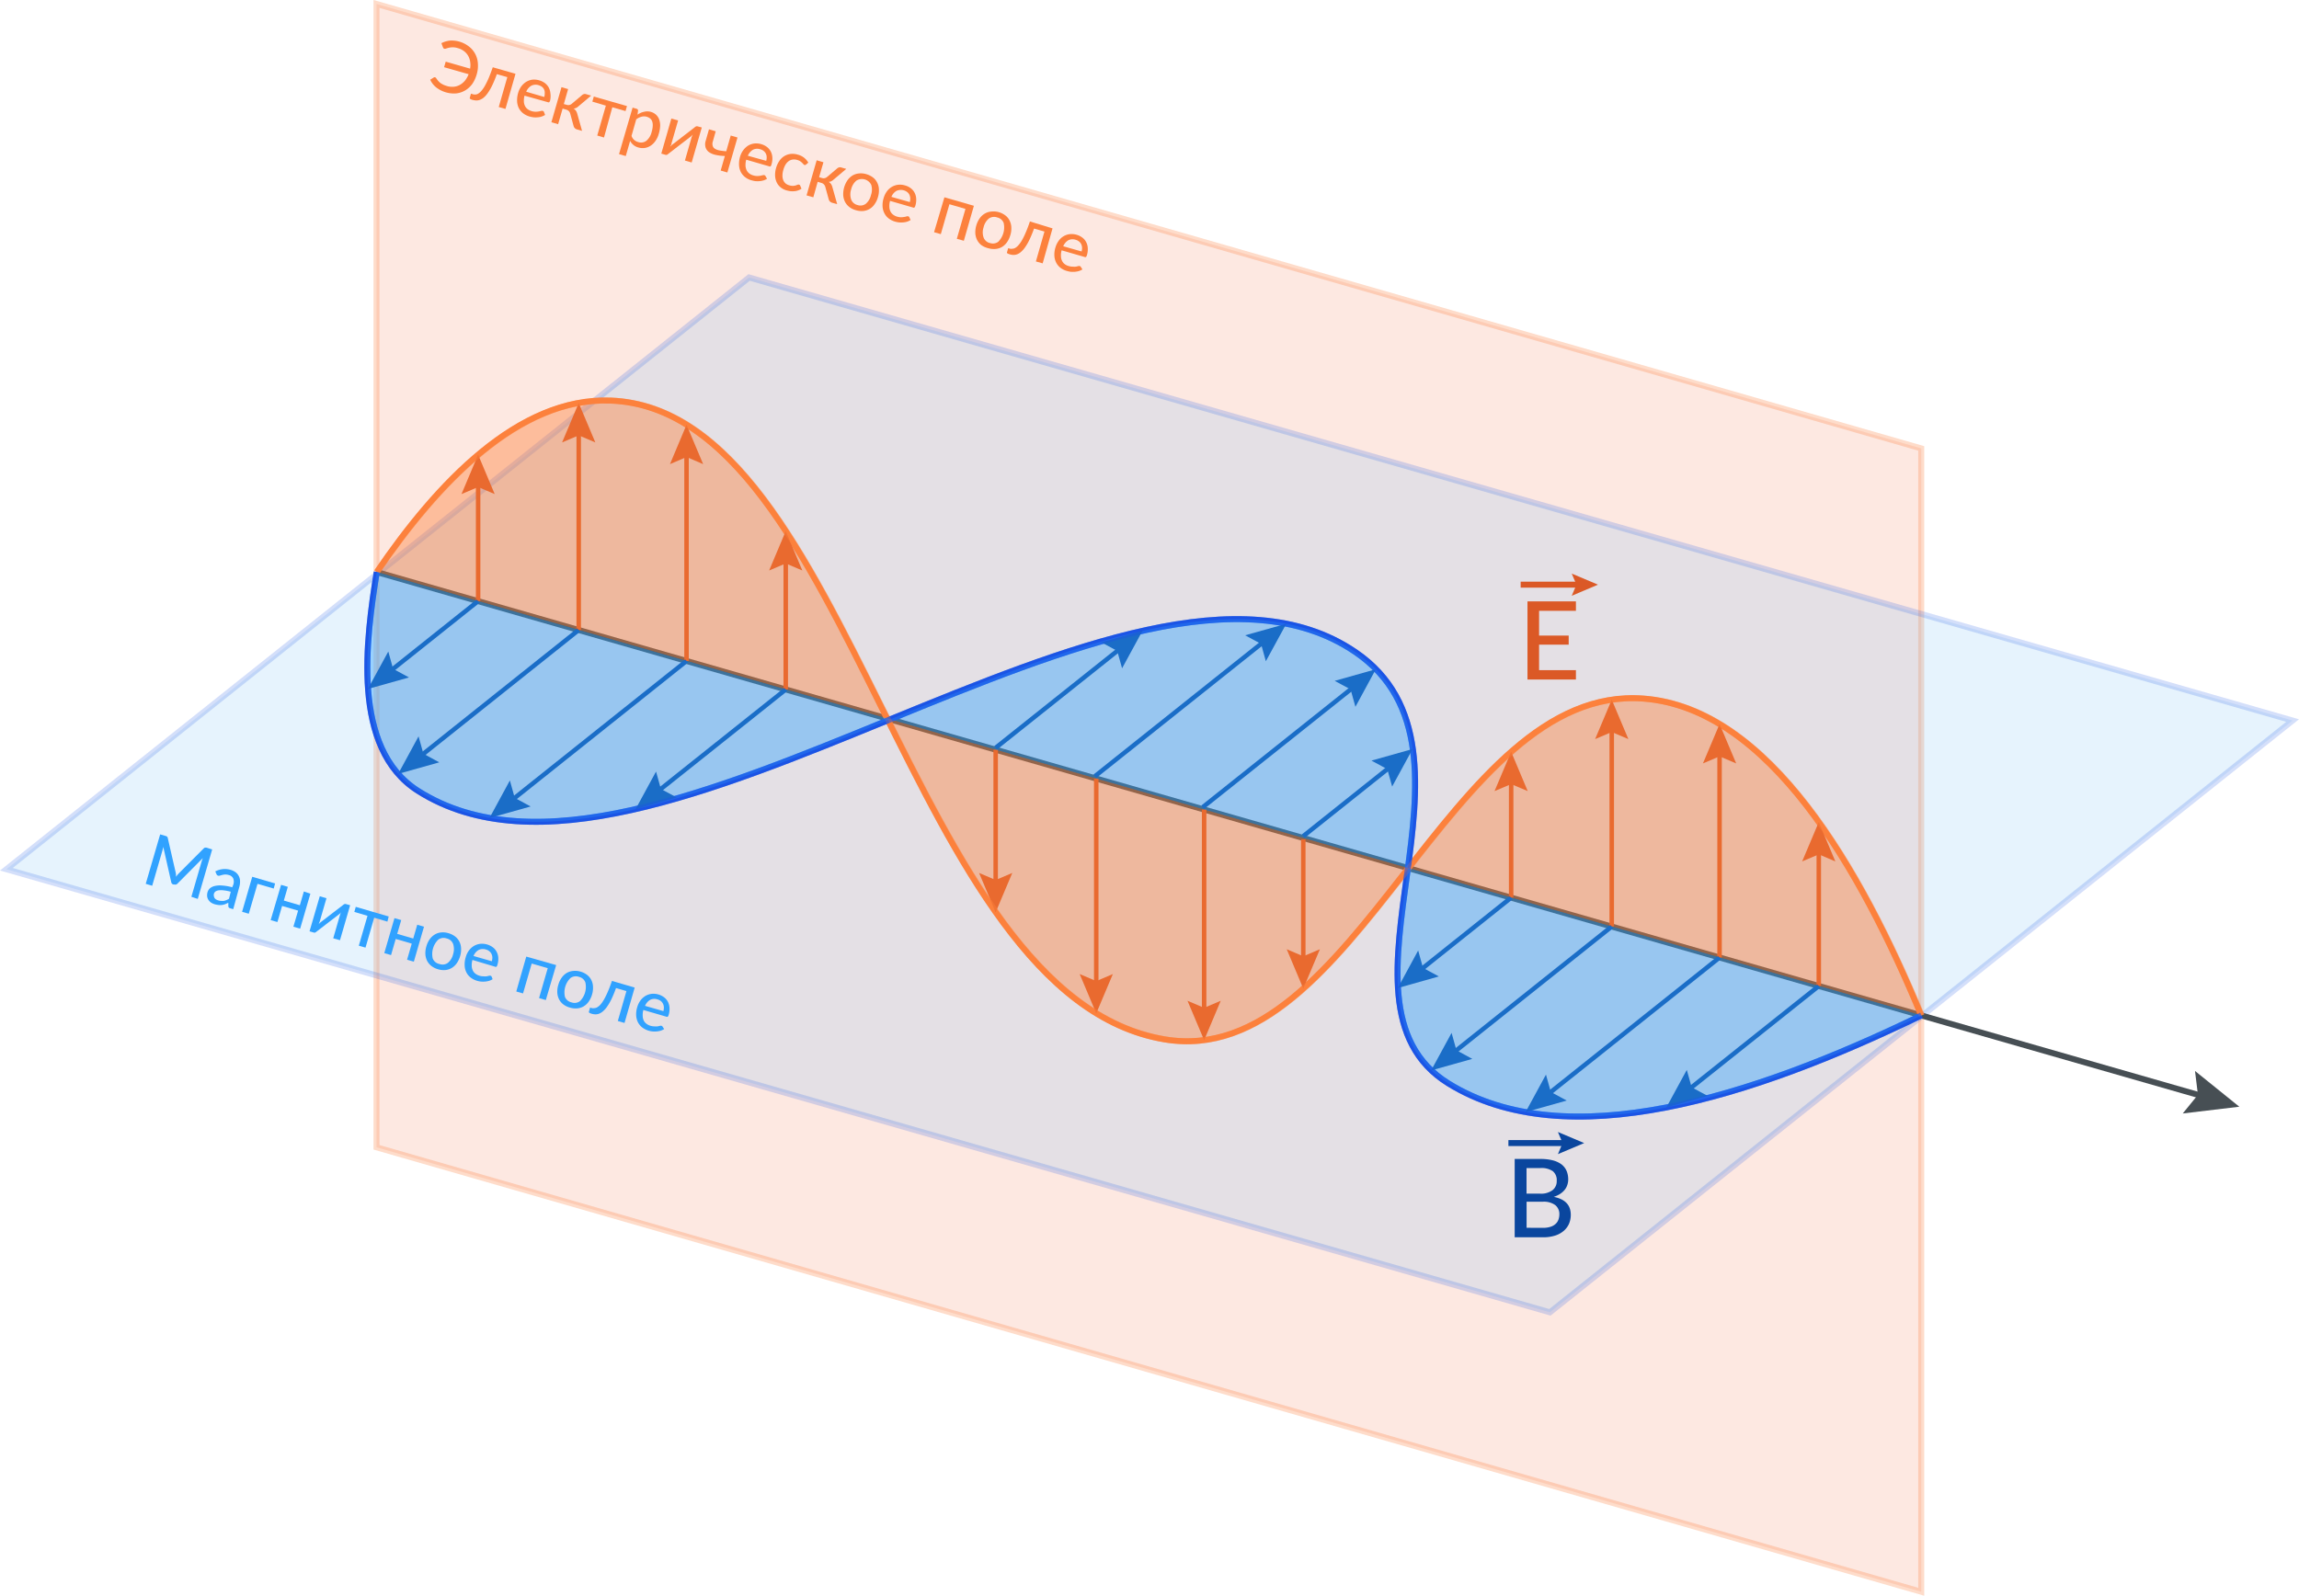
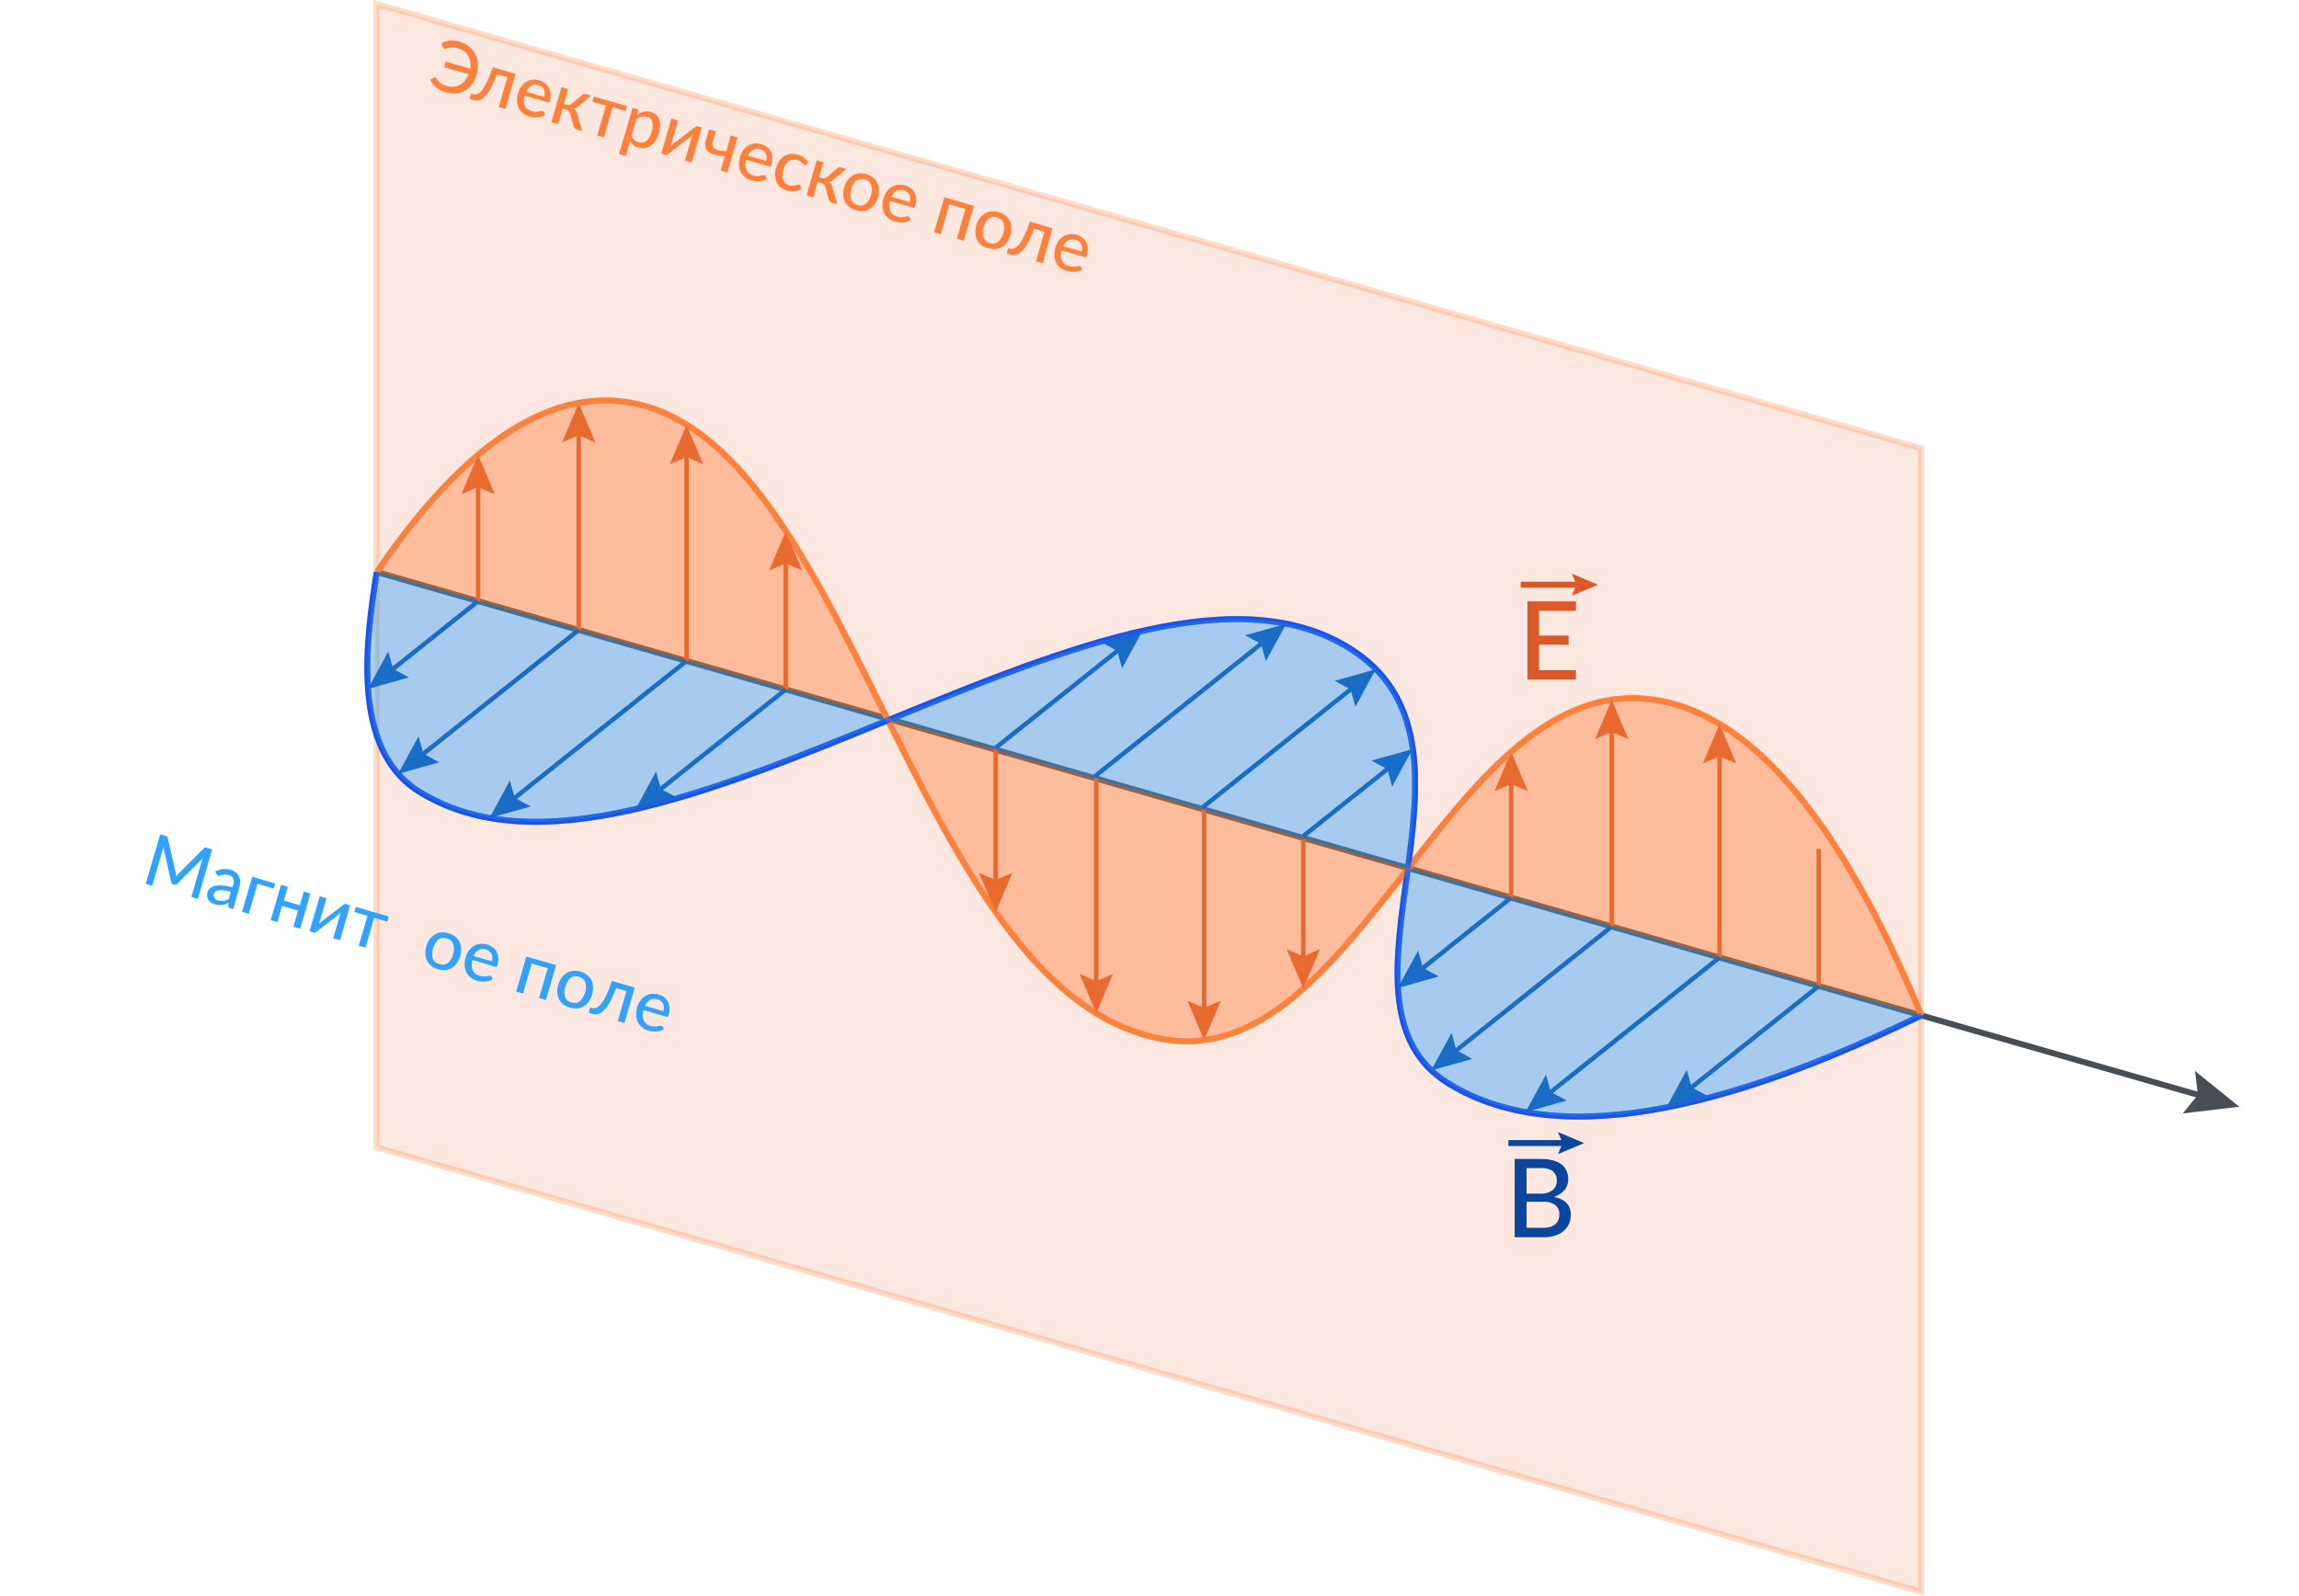
<svg xmlns="http://www.w3.org/2000/svg" viewBox="0 0 384.43 266.9">
  <defs>
    <style>.cls-1{fill:#f9ac91;opacity:0.27;}.cls-1,.cls-11,.cls-5{stroke:#fc813d;}.cls-1,.cls-11,.cls-12,.cls-15,.cls-16,.cls-2,.cls-3,.cls-5,.cls-6,.cls-7,.cls-9{stroke-miterlimit:10;}.cls-2{fill:#7dc1f4;opacity:0.19;}.cls-12,.cls-2,.cls-6{stroke:#1c55e5;}.cls-15,.cls-16,.cls-3,.cls-5,.cls-6,.cls-7,.cls-9{fill:none;}.cls-3{stroke:#474f54;}.cls-4{fill:#474f54;}.cls-16,.cls-7{stroke:#db5926;}.cls-7,.cls-9{stroke-width:0.75px;}.cls-8{fill:#db5926;}.cls-15,.cls-9{stroke:#0a469e;}.cls-10{fill:#0a469e;}.cls-11,.cls-14{fill:#fc813d;}.cls-11,.cls-12{opacity:0.42;}.cls-12,.cls-13{fill:#31a2ff;}</style>
  </defs>
  <g id="Слой_2" data-name="Слой 2">
    <g id="Слой_1-2" data-name="Слой 1">
      <polygon class="cls-1" points="321.26 266.24 321.26 75 62.96 0.66 62.96 191.9 321.26 266.24" />
-       <polygon class="cls-2" points="383.36 120.52 259.17 219.5 1.07 145.39 125.26 46.41 383.36 120.52" />
      <line class="cls-3" x1="62.96" y1="95.67" x2="368.71" y2="183.46" />
      <polygon class="cls-4" points="364.99 186.24 367.53 183.12 367.04 179.13 374.45 185.11 364.99 186.24" />
      <path class="cls-5" d="M63,95.67C73.06,80.9,86.66,66.4,102.11,67c40.37,1.59,49.53,99.67,92.64,106.85,32.06,5.34,47.41-59.58,80.1-57,20.94,1.64,36.28,28.53,46.41,53" />
      <path class="cls-6" d="M63,95.67c-1.78,11.24-4.34,29.47,6.9,36.61,39,24.77,119.08-48.82,156.71-23.24,24.5,16.65-6.55,58.44,15.57,72.16,19.72,12.23,50.76,2.39,79.12-11.37" />
      <line class="cls-7" x1="96.77" y1="105.4" x2="96.77" y2="71.89" />
      <polygon class="cls-8" points="99.55 74 96.77 72.82 93.99 74 96.77 67.41 99.55 74" />
      <line class="cls-7" x1="114.8" y1="110.55" x2="114.8" y2="75.52" />
      <polygon class="cls-8" points="117.58 77.63 114.8 76.44 112.03 77.63 114.8 71.04 117.58 77.63" />
      <line class="cls-7" x1="79.95" y1="100.54" x2="79.95" y2="80.53" />
      <polygon class="cls-8" points="82.72 82.64 79.95 81.46 77.17 82.64 79.95 76.05 82.72 82.64" />
      <line class="cls-7" x1="131.39" y1="115.31" x2="131.39" y2="93.31" />
      <polygon class="cls-8" points="134.16 95.42 131.39 94.24 128.61 95.42 131.39 88.83 134.16 95.42" />
      <line class="cls-7" x1="269.51" y1="154.97" x2="269.51" y2="121.51" />
      <polygon class="cls-8" points="272.29 123.62 269.51 122.44 266.73 123.62 269.51 117.03 272.29 123.62" />
      <line class="cls-7" x1="287.54" y1="160.15" x2="287.54" y2="125.58" />
      <polygon class="cls-8" points="290.32 127.69 287.54 126.51 284.76 127.69 287.54 121.1 290.32 127.69" />
      <line class="cls-7" x1="252.69" y1="150.14" x2="252.69" y2="130.22" />
      <polygon class="cls-8" points="255.46 132.32 252.69 131.15 249.91 132.32 252.69 125.74 255.46 132.32" />
      <line class="cls-7" x1="304.13" y1="164.91" x2="304.13" y2="141.98" />
-       <polygon class="cls-8" points="306.9 144.08 304.13 142.9 301.35 144.08 304.13 137.5 306.9 144.08" />
      <line class="cls-7" x1="183.31" y1="130.22" x2="183.31" y2="165.03" />
      <polygon class="cls-8" points="180.54 162.92 183.31 164.1 186.09 162.92 183.31 169.5 180.54 162.92" />
      <line class="cls-7" x1="201.35" y1="135.4" x2="201.35" y2="169.5" />
      <polygon class="cls-8" points="198.57 167.39 201.35 168.57 204.13 167.39 201.35 173.98 198.57 167.39" />
      <line class="cls-7" x1="166.49" y1="125.39" x2="166.49" y2="148.11" />
      <polygon class="cls-8" points="163.72 146.01 166.49 147.19 169.27 146.01 166.49 152.59 163.72 146.01" />
      <line class="cls-7" x1="217.93" y1="140.39" x2="217.93" y2="160.88" />
      <polygon class="cls-8" points="215.16 158.77 217.93 159.95 220.71 158.77 217.93 165.35 215.16 158.77" />
      <line class="cls-9" x1="287.54" y1="160.15" x2="258.6" y2="183.22" />
      <polygon class="cls-10" points="258.51 179.74 259.32 182.64 261.98 184.08 255.1 186.01 258.51 179.74" />
      <line class="cls-9" x1="269.51" y1="154.97" x2="242.82" y2="176.25" />
      <polygon class="cls-10" points="242.73 172.76 243.54 175.67 246.19 177.11 239.31 179.04 242.73 172.76" />
      <line class="cls-9" x1="252.69" y1="150.14" x2="237.23" y2="162.47" />
      <polygon class="cls-10" points="237.14 158.98 237.95 161.89 240.6 163.32 233.73 165.26 237.14 158.98" />
      <line class="cls-9" x1="304.13" y1="164.92" x2="282.15" y2="182.43" />
      <polygon class="cls-10" points="282.06 178.95 282.87 181.86 285.53 183.29 278.65 185.22 282.06 178.95" />
      <line class="cls-9" x1="114.8" y1="110.55" x2="85.35" y2="134.03" />
      <polygon class="cls-10" points="85.26 130.54 86.07 133.45 88.73 134.89 81.85 136.82 85.26 130.54" />
      <line class="cls-9" x1="96.77" y1="105.37" x2="70.08" y2="126.65" />
      <polygon class="cls-10" points="69.99 123.16 70.8 126.07 73.45 127.51 66.58 129.44 69.99 123.16" />
      <line class="cls-9" x1="79.95" y1="100.54" x2="65.01" y2="112.45" />
      <polygon class="cls-10" points="64.93 108.97 65.73 111.87 68.39 113.31 61.51 115.24 64.93 108.97" />
      <line class="cls-9" x1="131.39" y1="115.32" x2="109.79" y2="132.53" />
      <polygon class="cls-10" points="109.7 129.05 110.51 131.96 113.17 133.39 106.29 135.32 109.7 129.05" />
      <line class="cls-9" x1="183.08" y1="129.84" x2="211.59" y2="107.12" />
      <polygon class="cls-10" points="211.67 110.6 210.87 107.7 208.21 106.26 215.09 104.33 211.67 110.6" />
      <line class="cls-9" x1="201.11" y1="135.02" x2="226.56" y2="114.74" />
      <polygon class="cls-10" points="226.65 118.22 225.84 115.31 223.18 113.88 230.06 111.94 226.65 118.22" />
      <line class="cls-9" x1="217.93" y1="139.85" x2="232.71" y2="128.07" />
      <polygon class="cls-10" points="232.79 131.56 231.98 128.65 229.33 127.22 236.21 125.28 232.79 131.56" />
      <line class="cls-9" x1="166.49" y1="125.08" x2="187.55" y2="108.3" />
      <polygon class="cls-10" points="187.63 111.78 186.82 108.87 184.17 107.44 191.05 105.5 187.63 111.78" />
      <path class="cls-11" d="M63.06,95.67C73.16,80.9,86.76,66.4,102.21,67c40.37,1.59,49.53,99.67,92.64,106.85,32.06,5.34,47.41-59.58,80.1-57,20.94,1.64,36.28,28.53,46.41,53" />
      <path class="cls-12" d="M63,95.67c-1.78,11.24-4.34,29.47,6.9,36.61,39,24.77,119.08-48.82,156.71-23.24,24.5,16.65-6.55,58.44,15.57,72.16,19.72,12.23,50.76,2.39,79.12-11.37" />
      <path class="cls-13" d="M35.48,142.08l-2.41,8.27L32,150l1.71-5.89.09-.28.11-.3-4.22,4.25a.5.5,0,0,1-.53.16l-.17,0a.49.49,0,0,1-.36-.41l-1.33-5.89a5.16,5.16,0,0,1-.14.62l-1.71,5.89-1.08-.32,2.41-8.27.91.26a.9.9,0,0,1,.24.11.41.41,0,0,1,.12.22l1.32,5.76a2.25,2.25,0,0,1,.06.36c0,.13,0,.25,0,.38a5.48,5.48,0,0,1,.48-.58l4.15-4.16a.4.4,0,0,1,.22-.13,1,1,0,0,1,.26,0Z" />
      <path class="cls-13" d="M36,145.75a3.57,3.57,0,0,1,1.26-.38,3.41,3.41,0,0,1,1.33.13,2.55,2.55,0,0,1,.84.42,1.89,1.89,0,0,1,.71,1.47,3.15,3.15,0,0,1-.12.94L39,152.07l-.5-.15a.46.46,0,0,1-.24-.13.38.38,0,0,1-.08-.24l0-.55-.55.24a2.5,2.5,0,0,1-.54.13,2.56,2.56,0,0,1-.56,0,3.85,3.85,0,0,1-.61-.12,2.34,2.34,0,0,1-.62-.28,1.57,1.57,0,0,1-.44-.45,1.32,1.32,0,0,1-.22-.59,1.84,1.84,0,0,1,.07-.72,1.49,1.49,0,0,1,.38-.62,1.9,1.9,0,0,1,.78-.39,3.85,3.85,0,0,1,1.23-.09,8.06,8.06,0,0,1,1.73.3L39,148a1.55,1.55,0,0,0,0-1.07,1.09,1.09,0,0,0-.73-.57,2,2,0,0,0-.65-.09,3.13,3.13,0,0,0-.49.08l-.38.11a.52.52,0,0,1-.3,0,.35.35,0,0,1-.18-.13.44.44,0,0,1-.1-.19Zm2.59,3.4a7.74,7.74,0,0,0-1.2-.23,3.4,3.4,0,0,0-.84,0,1.18,1.18,0,0,0-.53.2.75.75,0,0,0-.25.38.82.82,0,0,0,0,.4.88.88,0,0,0,.12.32.93.93,0,0,0,.25.23,1.6,1.6,0,0,0,.35.15,1.73,1.73,0,0,0,.49.08,2.26,2.26,0,0,0,.45,0,2.35,2.35,0,0,0,.43-.13,3.51,3.51,0,0,0,.43-.22Z" />
      <path class="cls-13" d="M45.77,148.62l-2.71-.79-1.46,5-1.12-.32,1.7-5.86L46,147.77Z" />
      <path class="cls-13" d="M51.9,149.48l-1.71,5.85L49.06,155l.79-2.69-2.68-.78-.78,2.69-1.13-.32L47,148l1.13.33-.67,2.3,2.68.78.67-2.3Z" />
      <path class="cls-13" d="M58.55,151.41l-1.7,5.85-1.13-.32,1.11-3.83a1.52,1.52,0,0,1,.09-.25c0-.09.07-.19.11-.28l-.17.2-.17.15-3.76,2.89a.71.71,0,0,1-.22.15.36.36,0,0,1-.27,0l-.68-.2,1.71-5.86,1.12.33-1.11,3.83a1.52,1.52,0,0,1-.09.25,1.69,1.69,0,0,1-.11.27,2.71,2.71,0,0,1,.34-.34l3.76-2.89a.83.83,0,0,1,.22-.14.42.42,0,0,1,.27,0Z" />
      <path class="cls-13" d="M64.78,154.15l-2.21-.65-1.45,5L60,158.18l1.45-5-2.2-.65.24-.85L65,153.29Z" />
-       <path class="cls-13" d="M70.9,155l-1.7,5.85-1.13-.32.78-2.7-2.68-.78-.78,2.7-1.13-.33,1.7-5.85,1.13.32-.67,2.31,2.68.78.67-2.31Z" />
      <path class="cls-13" d="M75,156.09a3.39,3.39,0,0,1,1.11.55,2.66,2.66,0,0,1,.71.86,2.76,2.76,0,0,1,.28,1.12,3.77,3.77,0,0,1-.16,1.3,4,4,0,0,1-.56,1.19,2.73,2.73,0,0,1-.84.79,2.56,2.56,0,0,1-1.06.35,3.32,3.32,0,0,1-1.23-.13,3.21,3.21,0,0,1-1.11-.55,2.67,2.67,0,0,1-.72-.86,2.94,2.94,0,0,1-.29-1.12,3.84,3.84,0,0,1,.17-1.31,3.75,3.75,0,0,1,.56-1.19,2.82,2.82,0,0,1,.84-.78,2.46,2.46,0,0,1,1.07-.35A3.12,3.12,0,0,1,75,156.09Zm-1.5,5.15a1.47,1.47,0,0,0,1.4-.2,2.66,2.66,0,0,0,.87-1.45,2.77,2.77,0,0,0,0-1.7,1.48,1.48,0,0,0-1.07-.92,1.51,1.51,0,0,0-1.42.2,3.37,3.37,0,0,0-.92,3.15A1.52,1.52,0,0,0,73.49,161.24Z" />
      <path class="cls-13" d="M82.37,163.78a2.36,2.36,0,0,1-.6.28,3.5,3.5,0,0,1-.66.12,3.76,3.76,0,0,1-.67,0,3.51,3.51,0,0,1-.66-.13,3.2,3.2,0,0,1-1.06-.53,2.48,2.48,0,0,1-.72-.86,2.68,2.68,0,0,1-.3-1.15,4,4,0,0,1,.18-1.41A3.28,3.28,0,0,1,78.4,159a2.92,2.92,0,0,1,.81-.76,2.8,2.8,0,0,1,1.05-.37,3,3,0,0,1,1.21.11,2.86,2.86,0,0,1,.94.47,2.13,2.13,0,0,1,.63.74,2.34,2.34,0,0,1,.28,1,3.28,3.28,0,0,1-.14,1.17.71.71,0,0,1-.16.33.24.24,0,0,1-.24,0L79,160.56a3.15,3.15,0,0,0-.12,1,1.81,1.81,0,0,0,.18.76,1.44,1.44,0,0,0,.44.54,2.07,2.07,0,0,0,.68.34,2.19,2.19,0,0,0,.68.1,2.62,2.62,0,0,0,.52,0l.39-.09a.52.52,0,0,1,.27,0,.28.28,0,0,1,.18.17Zm-.13-3a2.17,2.17,0,0,0,.09-.65,1.59,1.59,0,0,0-.14-.57,1.28,1.28,0,0,0-.36-.45,1.4,1.4,0,0,0-.57-.29,1.58,1.58,0,0,0-1.24.08,2,2,0,0,0-.84,1Z" />
      <path class="cls-13" d="M91.27,167.27l-1.13-.33,1.45-5-2.68-.78-1.45,5-1.13-.32L88,160,93,161.42Z" />
      <path class="cls-13" d="M97.06,162.51a3.21,3.21,0,0,1,1.11.55,2.54,2.54,0,0,1,.71.86,2.72,2.72,0,0,1,.28,1.11,3.82,3.82,0,0,1-.16,1.31,4,4,0,0,1-.56,1.19,2.73,2.73,0,0,1-.84.79,2.55,2.55,0,0,1-1.06.34,3.12,3.12,0,0,1-1.23-.13A3.21,3.21,0,0,1,94.2,168a2.57,2.57,0,0,1-.72-.86,2.85,2.85,0,0,1-.29-1.11,3.84,3.84,0,0,1,.17-1.31,3.75,3.75,0,0,1,.56-1.19,2.85,2.85,0,0,1,.84-.79,2.64,2.64,0,0,1,1.07-.34A3.12,3.12,0,0,1,97.06,162.51Zm-1.49,5.15a1.5,1.5,0,0,0,1.4-.2,3.38,3.38,0,0,0,.91-3.15,1.48,1.48,0,0,0-1.07-.92,1.51,1.51,0,0,0-1.42.2,3.35,3.35,0,0,0-.92,3.15A1.52,1.52,0,0,0,95.57,167.66Z" />
      <path class="cls-13" d="M104.43,171.1l-1.12-.33,1.44-5-1.74-.51c-.26.73-.52,1.34-.76,1.85a9.32,9.32,0,0,1-.74,1.27,3.67,3.67,0,0,1-.7.78,2.12,2.12,0,0,1-.66.4,1.76,1.76,0,0,1-.63.1,2.82,2.82,0,0,1-.58-.1c-.35-.1-.51-.21-.47-.33l.2-.7.31.09a1.43,1.43,0,0,0,.42,0,1,1,0,0,0,.46-.14,2.38,2.38,0,0,0,.53-.43,5.37,5.37,0,0,0,.58-.82,12.92,12.92,0,0,0,.64-1.29c.23-.52.47-1.14.72-1.87l3.8,1.11Z" />
      <path class="cls-13" d="M111.06,172.12a2.73,2.73,0,0,1-.6.28,3.82,3.82,0,0,1-.66.12,3.87,3.87,0,0,1-.68,0,3.67,3.67,0,0,1-.66-.13,3.4,3.4,0,0,1-1.06-.53,2.71,2.71,0,0,1-.72-.86,3,3,0,0,1-.3-1.15,4,4,0,0,1,.18-1.41,3.49,3.49,0,0,1,.52-1.08,2.92,2.92,0,0,1,.81-.76,2.73,2.73,0,0,1,1-.36,3,3,0,0,1,2.16.57,2.37,2.37,0,0,1,.63.74,2.49,2.49,0,0,1,.27,1,3.26,3.26,0,0,1-.13,1.17.83.83,0,0,1-.16.33.25.25,0,0,1-.24,0l-3.84-1.12a3.11,3.11,0,0,0-.11,1,2,2,0,0,0,.17.76,1.57,1.57,0,0,0,.45.54,2,2,0,0,0,.68.34,2.14,2.14,0,0,0,.67.1,2.73,2.73,0,0,0,.53,0l.39-.09a.49.49,0,0,1,.26,0,.29.29,0,0,1,.19.17Zm-.13-3a2.14,2.14,0,0,0,.08-.65,1.41,1.41,0,0,0-.14-.57,1.37,1.37,0,0,0-.35-.45,1.51,1.51,0,0,0-.58-.29,1.56,1.56,0,0,0-1.23.08,2.06,2.06,0,0,0-.85,1Z" />
      <path class="cls-14" d="M73.81,7.22a4.14,4.14,0,0,1,1.41-.43,4.7,4.7,0,0,1,3.21,1,3.85,3.85,0,0,1,1.48,2.82,4.92,4.92,0,0,1-.19,1.8A5.46,5.46,0,0,1,79,14a4,4,0,0,1-1.19,1.11,3.82,3.82,0,0,1-1.5.51,4.85,4.85,0,0,1-3.37-1,3.49,3.49,0,0,1-1-1.29l.63-.39a.25.25,0,0,1,.2,0,.39.39,0,0,1,.11.06.36.36,0,0,1,.07.1c.11.16.22.31.33.44a3.33,3.33,0,0,0,.39.36,4.51,4.51,0,0,0,.49.28,5.85,5.85,0,0,0,.64.23,3,3,0,0,0,1.07.1,2.52,2.52,0,0,0,1-.3,3,3,0,0,0,.86-.7,3.87,3.87,0,0,0,.63-1.1l-4.1-1.17.27-.93,4.08,1.17a3.47,3.47,0,0,0,0-1.2,2.78,2.78,0,0,0-.36-1,2.73,2.73,0,0,0-.69-.75,3.09,3.09,0,0,0-1-.48,3,3,0,0,0-.91-.14A3,3,0,0,0,75,8a3.74,3.74,0,0,0-.46.14.51.51,0,0,1-.29,0A.27.27,0,0,1,74.12,8a.54.54,0,0,1-.07-.13Z" />
      <path class="cls-14" d="M84.52,18.22,83.4,17.9l1.43-5-1.75-.5a18.81,18.81,0,0,1-.76,1.85,8.41,8.41,0,0,1-.73,1.27,4,4,0,0,1-.69.79,2.23,2.23,0,0,1-.67.39,1.52,1.52,0,0,1-.62.1,2.9,2.9,0,0,1-.59-.09c-.35-.1-.5-.21-.47-.33l.2-.71.32.09a1.1,1.1,0,0,0,.41.05,1,1,0,0,0,.47-.14,2.43,2.43,0,0,0,.52-.44,5.37,5.37,0,0,0,.58-.82,14.1,14.1,0,0,0,.64-1.29c.22-.52.46-1.15.71-1.87l3.8,1.09Z" />
      <path class="cls-14" d="M91.15,19.22a2.34,2.34,0,0,1-.6.28,2.41,2.41,0,0,1-.66.12,3.11,3.11,0,0,1-.68,0,4.67,4.67,0,0,1-.65-.13,3.16,3.16,0,0,1-1.07-.53,2.68,2.68,0,0,1-.72-.85,2.83,2.83,0,0,1-.3-1.15,4.24,4.24,0,0,1,.17-1.41,3.55,3.55,0,0,1,.52-1.09,3.07,3.07,0,0,1,.81-.76,2.8,2.8,0,0,1,1-.37,3,3,0,0,1,1.21.11,2.84,2.84,0,0,1,.94.46,2.38,2.38,0,0,1,.64.74,2.68,2.68,0,0,1,.28,1A3.28,3.28,0,0,1,92,16.76a.66.66,0,0,1-.16.33.24.24,0,0,1-.24,0L87.71,16a3.34,3.34,0,0,0-.11.95,1.81,1.81,0,0,0,.18.76,1.5,1.5,0,0,0,.45.55,2.15,2.15,0,0,0,.68.33,2.47,2.47,0,0,0,.67.1,3.83,3.83,0,0,0,.53-.05l.39-.09a.48.48,0,0,1,.26,0,.28.28,0,0,1,.19.16Zm-.14-3a2.08,2.08,0,0,0,.08-.64A1.33,1.33,0,0,0,91,15a1.31,1.31,0,0,0-.35-.46,1.85,1.85,0,0,0-.58-.29,1.6,1.6,0,0,0-1.23.09,2.11,2.11,0,0,0-.85,1Z" />
      <path class="cls-14" d="M97.34,15.9a.67.67,0,0,1,.3-.16.53.53,0,0,1,.33,0l.88.25-2.12,1.79a1.53,1.53,0,0,1-.39.27,1,1,0,0,1-.43.11,1.43,1.43,0,0,1,.4.37,1.83,1.83,0,0,1,.22.51l.8,2.85-.78-.22a.91.91,0,0,1-.44-.24.82.82,0,0,1-.2-.37L95.35,19a1,1,0,0,0-.24-.42,1,1,0,0,0-.43-.24l-.6-.18-.75,2.61-1.13-.32,1.69-5.87L95,14.9l-.72,2.5.53.15a.83.83,0,0,0,.44,0,.9.9,0,0,0,.37-.2Z" />
      <path class="cls-14" d="M104.6,18.58l-2.21-.64L101,23l-1.13-.33,1.44-5L99.05,17l.24-.85,5.55,1.59Z" />
      <path class="cls-14" d="M106.6,19.18a3.2,3.2,0,0,1,.51-.29,2.45,2.45,0,0,1,.54-.18,2.23,2.23,0,0,1,1.18,0,2.18,2.18,0,0,1,.85.46,2.08,2.08,0,0,1,.53.77,3,3,0,0,1,.18,1.07,5.19,5.19,0,0,1-.22,1.33,3.84,3.84,0,0,1-.52,1.16,2.92,2.92,0,0,1-.78.82,2.45,2.45,0,0,1-1,.42,2.53,2.53,0,0,1-1.12-.07,2.13,2.13,0,0,1-.85-.44,2,2,0,0,1-.53-.67l-.73,2.54-1.13-.32L105.78,18l.68.2a.29.29,0,0,1,.23.31Zm-1,3.55a1.56,1.56,0,0,0,.45.68,1.65,1.65,0,0,0,.67.35,1.47,1.47,0,0,0,1.36-.21,2.72,2.72,0,0,0,.89-1.5,4,4,0,0,0,.18-1,2,2,0,0,0-.09-.73,1.17,1.17,0,0,0-.34-.5,1.7,1.7,0,0,0-.57-.29,1.66,1.66,0,0,0-.91,0,2.62,2.62,0,0,0-.85.43Z" />
      <path class="cls-14" d="M117.35,21.32l-1.69,5.86-1.13-.33,1.1-3.83c0-.07.06-.16.09-.25a1.59,1.59,0,0,1,.12-.27c-.07.06-.12.13-.18.19l-.17.16-3.75,2.89a.71.71,0,0,1-.22.15.39.39,0,0,1-.26,0l-.68-.2,1.68-5.86,1.13.32L112.28,24c0,.08,0,.17-.08.26s-.07.18-.12.27a2.87,2.87,0,0,1,.35-.35l3.75-2.9a.93.93,0,0,1,.22-.14.42.42,0,0,1,.27,0Z" />
      <path class="cls-14" d="M123.32,23l-1.69,5.85-1.12-.32.7-2.44a7.34,7.34,0,0,1-1.48-.17,3.09,3.09,0,0,1-1.12-.44,1.57,1.57,0,0,1-.61-.77,1.86,1.86,0,0,1,0-1.14l.55-1.94,1.13.33-.5,1.76a1.18,1.18,0,0,0,0,.69.81.81,0,0,0,.37.47,2.16,2.16,0,0,0,.76.28,9.39,9.39,0,0,0,1.13.14l.75-2.63Z" />
      <path class="cls-14" d="M128.26,29.9a2.36,2.36,0,0,1-.6.28,3.5,3.5,0,0,1-.66.12,5,5,0,0,1-.67,0,4.54,4.54,0,0,1-.66-.14,3,3,0,0,1-1.06-.52,2.72,2.72,0,0,1-.73-.86,3,3,0,0,1-.3-1.15,4.24,4.24,0,0,1,.17-1.41,3.39,3.39,0,0,1,.52-1.08,3,3,0,0,1,.81-.77,2.62,2.62,0,0,1,1-.36,3,3,0,0,1,1.21.1,2.94,2.94,0,0,1,.94.46,2.38,2.38,0,0,1,.64.74,2.55,2.55,0,0,1,.28,1,3.31,3.31,0,0,1-.14,1.18.71.71,0,0,1-.16.33.22.22,0,0,1-.23,0l-3.84-1.11a3.41,3.41,0,0,0-.12,1,2.17,2.17,0,0,0,.18.75,1.6,1.6,0,0,0,.45.55,1.88,1.88,0,0,0,.68.33,2.19,2.19,0,0,0,.68.1,2.7,2.7,0,0,0,.52-.05l.39-.09a.49.49,0,0,1,.26,0,.25.25,0,0,1,.19.17Zm-.14-3a1.79,1.79,0,0,0,.08-.64,1.3,1.3,0,0,0-.49-1,1.51,1.51,0,0,0-.58-.29,1.56,1.56,0,0,0-1.23.08,2.16,2.16,0,0,0-.85,1Z" />
      <path class="cls-14" d="M134.79,27.52a.42.42,0,0,1-.13.07.19.19,0,0,1-.15,0,.34.34,0,0,1-.17-.13,2,2,0,0,0-.21-.22,2.26,2.26,0,0,0-.32-.27,1.81,1.81,0,0,0-.52-.22,1.71,1.71,0,0,0-.77-.06,1.5,1.5,0,0,0-.65.27,2.09,2.09,0,0,0-.52.58,3.45,3.45,0,0,0-.36.87,3.33,3.33,0,0,0-.15.94,2,2,0,0,0,.13.77,1.55,1.55,0,0,0,.4.57A1.69,1.69,0,0,0,132,31a1.94,1.94,0,0,0,.63.09,2.6,2.6,0,0,0,.45-.08l.31-.12a.35.35,0,0,1,.24,0,.26.26,0,0,1,.18.17l.21.5a2,2,0,0,1-.58.29,2.15,2.15,0,0,1-.61.13,3.42,3.42,0,0,1-.64,0,4.84,4.84,0,0,1-.64-.13,2.67,2.67,0,0,1-1-.5,2.39,2.39,0,0,1-.66-.82,3,3,0,0,1-.28-1.11,4.07,4.07,0,0,1,.17-1.34,3.91,3.91,0,0,1,.53-1.15,2.68,2.68,0,0,1,.81-.8,2.65,2.65,0,0,1,1.05-.38,3,3,0,0,1,1.25.12,2.87,2.87,0,0,1,1.05.52,2.83,2.83,0,0,1,.69.81Z" />
      <path class="cls-14" d="M140,28.16a.79.79,0,0,1,.3-.16.62.62,0,0,1,.33,0l.88.25-2.12,1.79a1.53,1.53,0,0,1-.39.27,1,1,0,0,1-.43.11,1.43,1.43,0,0,1,.4.37,1.83,1.83,0,0,1,.22.51l.8,2.85-.78-.22a.91.91,0,0,1-.44-.24.82.82,0,0,1-.2-.37L138,31.25a1,1,0,0,0-.24-.42,1,1,0,0,0-.43-.24l-.6-.18L136,33l-1.13-.32,1.69-5.87,1.13.33-.72,2.5.53.15a.83.83,0,0,0,.44,0,.9.9,0,0,0,.37-.2Z" />
      <path class="cls-14" d="M144.86,29.13a3.39,3.39,0,0,1,1.11.55,2.43,2.43,0,0,1,.71.86,2.68,2.68,0,0,1,.29,1.11,3.82,3.82,0,0,1-.16,1.31,3.75,3.75,0,0,1-.56,1.19,2.58,2.58,0,0,1-1.89,1.14,3.12,3.12,0,0,1-1.23-.13,3,3,0,0,1-1.11-.54,2.57,2.57,0,0,1-.72-.86,3,3,0,0,1-.3-1.12,4.16,4.16,0,0,1,.72-2.5,3,3,0,0,1,.84-.79,2.64,2.64,0,0,1,1.07-.34A3.11,3.11,0,0,1,144.86,29.13Zm-1.48,5.16a1.48,1.48,0,0,0,1.4-.21,2.69,2.69,0,0,0,.86-1.45,2.77,2.77,0,0,0,.05-1.7,1.73,1.73,0,0,0-2.5-.71,2.69,2.69,0,0,0-.86,1.45,2.68,2.68,0,0,0,0,1.7A1.5,1.5,0,0,0,143.38,34.29Z" />
      <path class="cls-14" d="M152.27,36.8a2.73,2.73,0,0,1-.6.28,3.06,3.06,0,0,1-.66.12,3.87,3.87,0,0,1-.68,0,4.53,4.53,0,0,1-.66-.13,3.3,3.3,0,0,1-1.06-.53,2.48,2.48,0,0,1-.72-.86,2.8,2.8,0,0,1-.31-1.15,3.94,3.94,0,0,1,.18-1.4,3.55,3.55,0,0,1,.52-1.09,2.71,2.71,0,0,1,1.85-1.13,2.88,2.88,0,0,1,1.22.11,2.66,2.66,0,0,1,.94.46,2.19,2.19,0,0,1,.63.73,2.38,2.38,0,0,1,.28,1,3.26,3.26,0,0,1-.13,1.17.83.83,0,0,1-.16.33.25.25,0,0,1-.24,0l-3.84-1.11a3.11,3.11,0,0,0-.11,1,1.81,1.81,0,0,0,.18.76,1.44,1.44,0,0,0,.44.54,2,2,0,0,0,.69.34,2.47,2.47,0,0,0,.67.1,3.88,3.88,0,0,0,.53-.06,1.63,1.63,0,0,0,.38-.09.5.5,0,0,1,.27,0,.24.24,0,0,1,.18.16Zm-.14-3a2.14,2.14,0,0,0,.08-.65,1.59,1.59,0,0,0-.14-.57,1.28,1.28,0,0,0-.36-.45,1.76,1.76,0,0,0-1.81-.2,2,2,0,0,0-.84,1Z" />
      <path class="cls-14" d="M161.17,40.27,160,39.94l1.44-5-2.68-.78-1.44,5-1.13-.32L157.92,33l4.93,1.42Z" />
      <path class="cls-14" d="M167,35.48a3.39,3.39,0,0,1,1.11.55,2.43,2.43,0,0,1,.71.86,2.77,2.77,0,0,1,.29,1.12,3.8,3.8,0,0,1-.16,1.3,3.91,3.91,0,0,1-.56,1.2,2.83,2.83,0,0,1-.83.79,2.59,2.59,0,0,1-1.06.34,3.3,3.3,0,0,1-1.23-.12A3.35,3.35,0,0,1,164.1,41a2.66,2.66,0,0,1-.71-.86,2.85,2.85,0,0,1-.3-1.11,4.05,4.05,0,0,1,.16-1.31,4,4,0,0,1,.56-1.19,2.73,2.73,0,0,1,.84-.79,2.51,2.51,0,0,1,1.07-.35A3.3,3.3,0,0,1,167,35.48Zm-1.48,5.16a1.5,1.5,0,0,0,1.4-.2,3.4,3.4,0,0,0,.91-3.15,1.5,1.5,0,0,0-1.08-.92,1.52,1.52,0,0,0-1.42.2,2.69,2.69,0,0,0-.86,1.46,2.65,2.65,0,0,0,0,1.69A1.5,1.5,0,0,0,165.47,40.64Z" />
      <path class="cls-14" d="M174.35,44.05l-1.13-.32,1.43-5-1.74-.5c-.26.73-.52,1.34-.76,1.85a8.78,8.78,0,0,1-.73,1.27,4,4,0,0,1-.7.79,2.12,2.12,0,0,1-.66.4,1.76,1.76,0,0,1-.63.1,2.27,2.27,0,0,1-.58-.1c-.35-.1-.51-.21-.47-.32l.2-.71.31.09a1.12,1.12,0,0,0,.41,0,1,1,0,0,0,.47-.14,2,2,0,0,0,.52-.44,4.62,4.62,0,0,0,.58-.81,10.53,10.53,0,0,0,.64-1.3c.23-.52.46-1.14.71-1.87L176,38.2Z" />
      <path class="cls-14" d="M181,45.06a2.73,2.73,0,0,1-.6.28,3.82,3.82,0,0,1-.66.12,5.15,5.15,0,0,1-.68,0,4.54,4.54,0,0,1-.66-.14,3.09,3.09,0,0,1-1.06-.52,2.57,2.57,0,0,1-.72-.86,2.84,2.84,0,0,1-.31-1.15,4,4,0,0,1,.18-1.41,3.49,3.49,0,0,1,.52-1.08,2.7,2.7,0,0,1,.81-.77,2.63,2.63,0,0,1,1-.36,3,3,0,0,1,1.22.1,2.86,2.86,0,0,1,.94.47,2.1,2.1,0,0,1,.63.73,2.38,2.38,0,0,1,.28,1,3.29,3.29,0,0,1-.13,1.18.83.83,0,0,1-.16.33.25.25,0,0,1-.24,0l-3.84-1.11a3,3,0,0,0-.11,1,1.8,1.8,0,0,0,.18.75,1.47,1.47,0,0,0,.44.55,1.85,1.85,0,0,0,.69.33,2.14,2.14,0,0,0,.67.1,2.81,2.81,0,0,0,.53,0l.38-.09a.52.52,0,0,1,.27,0,.26.26,0,0,1,.18.17Zm-.14-3a2,2,0,0,0,.08-.64,1.49,1.49,0,0,0-.14-.57,1.13,1.13,0,0,0-.36-.45,1.4,1.4,0,0,0-.57-.29,1.58,1.58,0,0,0-1.24.08,2.09,2.09,0,0,0-.84,1Z" />
      <path class="cls-10" d="M257.58,193.85a8.12,8.12,0,0,1,2.11.24,4.19,4.19,0,0,1,1.44.68,2.81,2.81,0,0,1,.83,1.08,3.61,3.61,0,0,1,.27,1.43,2.76,2.76,0,0,1-.15.91,2.42,2.42,0,0,1-.44.82,3.35,3.35,0,0,1-.76.68,4.62,4.62,0,0,1-1.07.5c1.9.37,2.85,1.37,2.85,3a3.8,3.8,0,0,1-.31,1.53,3.35,3.35,0,0,1-.9,1.18,4.08,4.08,0,0,1-1.46.78,6.59,6.59,0,0,1-2,.27h-4.71V193.85Zm-2.32,1.52v4.28h2.23a3.23,3.23,0,0,0,2.12-.58,1.89,1.89,0,0,0,.7-1.56,1.92,1.92,0,0,0-.67-1.63,3.37,3.37,0,0,0-2.06-.51Zm2.73,10a3.92,3.92,0,0,0,1.26-.17,2.24,2.24,0,0,0,.85-.47,1.69,1.69,0,0,0,.49-.72,2.57,2.57,0,0,0,.16-.9,1.91,1.91,0,0,0-.68-1.54A3.23,3.23,0,0,0,258,201h-2.73v4.36Z" />
      <line class="cls-15" x1="252.23" y1="191.19" x2="261.91" y2="191.19" />
      <polygon class="cls-10" points="260.51 193.04 261.29 191.19 260.51 189.34 264.9 191.19 260.51 193.04" />
      <path class="cls-8" d="M263.52,112.09v1.57h-8.1V100.59h8.1v1.58h-6.16v4.14h4.95v1.52h-4.95v4.26Z" />
      <line class="cls-16" x1="254.28" y1="97.79" x2="264.23" y2="97.79" />
      <polygon class="cls-8" points="262.82 99.65 263.61 97.79 262.82 95.94 267.21 97.79 262.82 99.65" />
    </g>
  </g>
</svg>